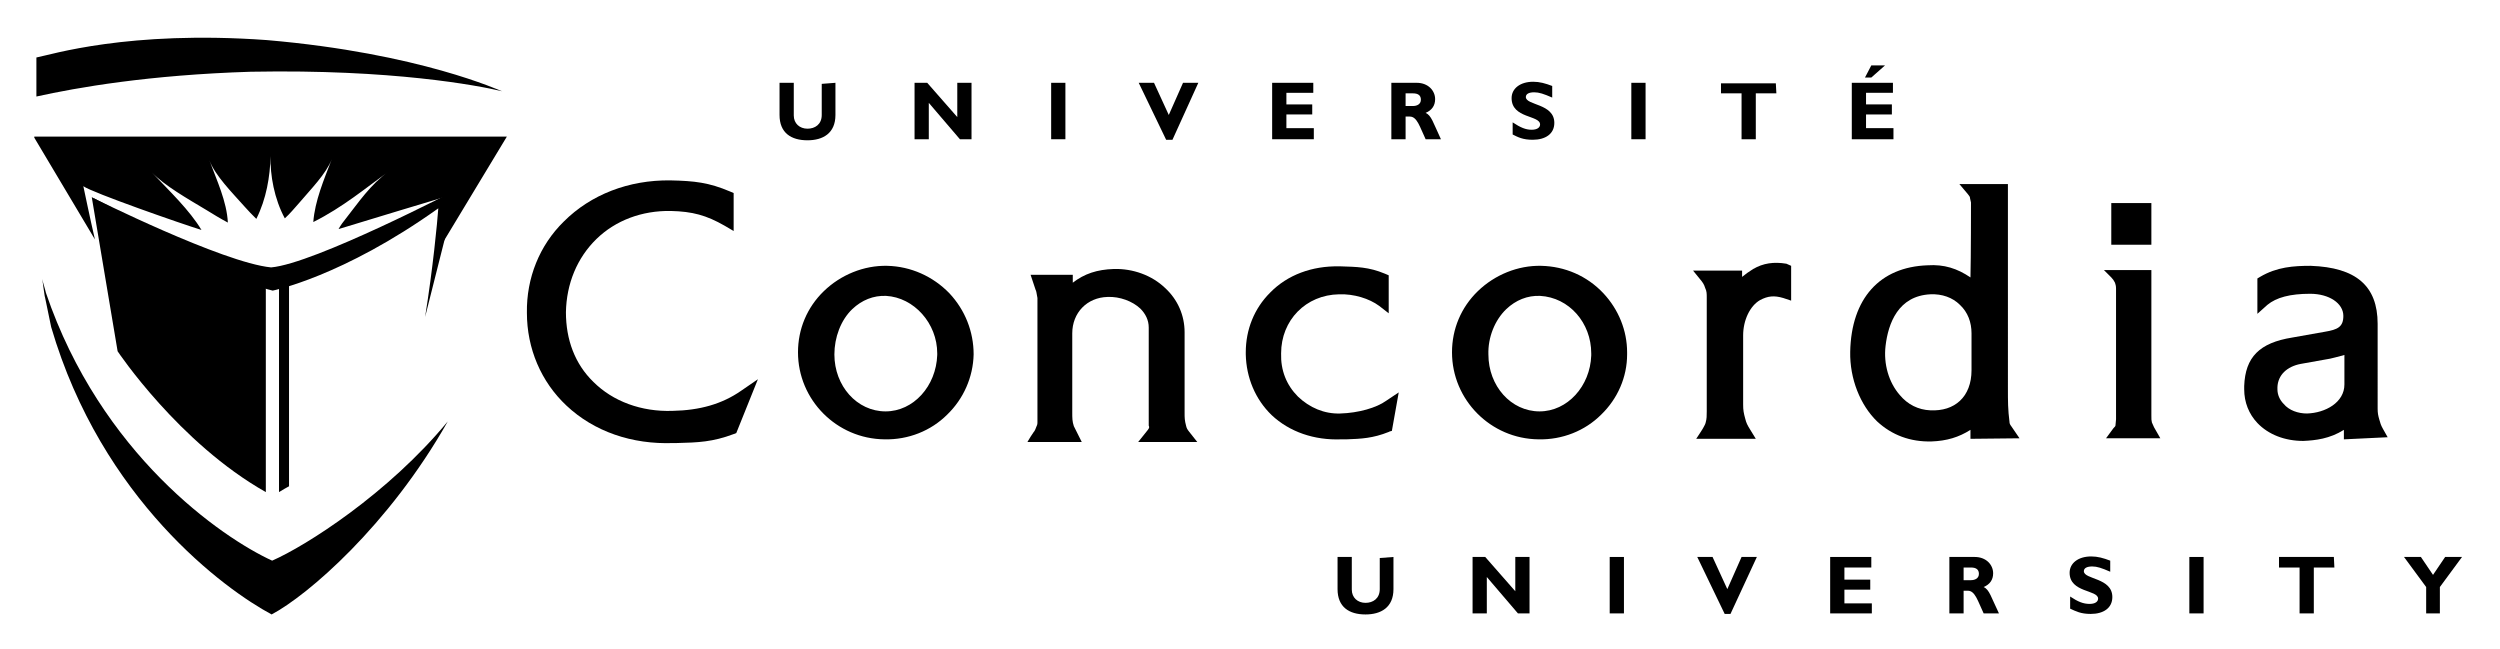
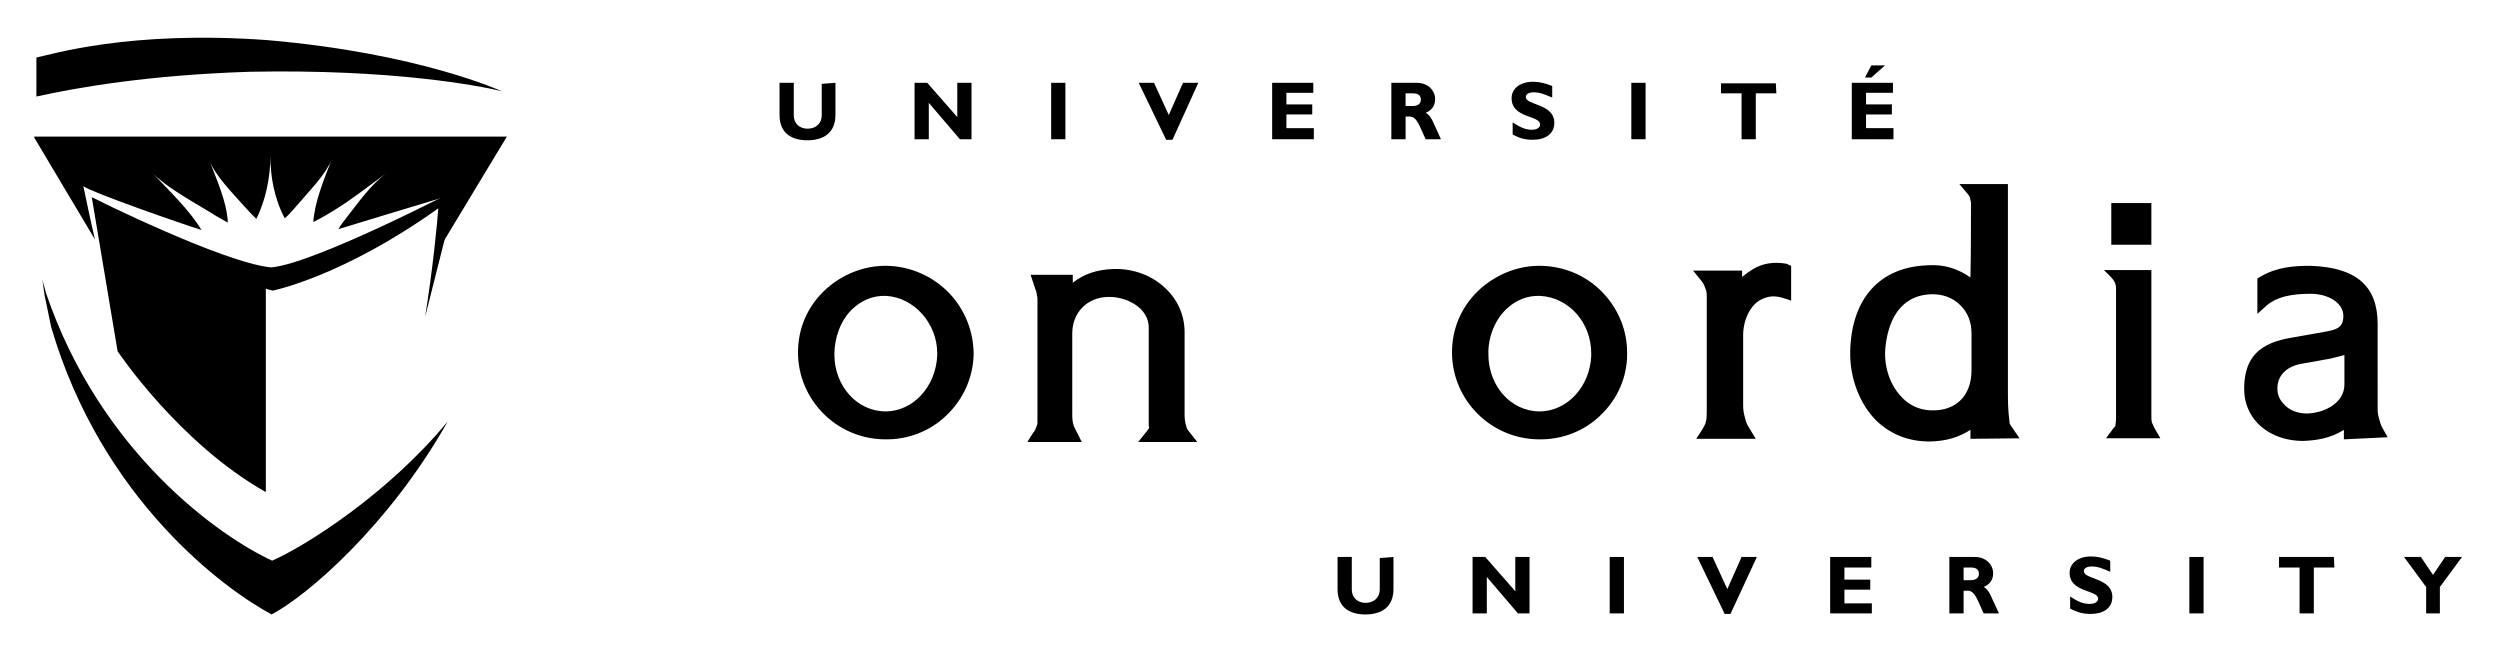
<svg xmlns="http://www.w3.org/2000/svg" version="1.1" id="katman_1" x="0px" y="0px" viewBox="0 0 474 123" style="enable-background:new 0 0 474 123;" xml:space="preserve">
-   <path d="M140.5,74.1c-3.6,2.5-7.8,3.7-13,3.8c-5.9,0.2-11.3-1.8-15-5.5c-3.5-3.4-5.2-8-5.2-13.2c0.1-5.4,2.1-10.3,5.8-13.9  c3.6-3.5,8.6-5.4,14.1-5.3c4.1,0.1,6.7,0.8,10.2,2.8l1.7,1v-7.2l-0.7-0.3c-4-1.7-6.7-2-11.3-2.1c-7.9-0.1-15.1,2.7-20.2,7.8  c-4.6,4.5-7.1,10.7-7,17.3c0,6.8,2.7,13.1,7.5,17.6c5.2,4.9,12.4,7.4,20.3,7.1h0.6c4.1-0.1,6.8-0.2,10.8-1.7l0.5-0.2l4.1-10.2  L140.5,74.1z" />
  <path d="M180,55.6c-3.1-3.2-7.3-5.1-11.8-5.2l0,0c-4.4-0.1-8.8,1.7-12,4.8s-4.9,7.2-4.9,11.6c0,9,7.3,16.4,16.4,16.5  c4.5,0.1,8.8-1.6,11.9-4.7c3.1-3,4.9-7.1,5-11.4C184.6,62.9,183,58.8,180,55.6z M167.9,78c-5.4,0-9.7-4.8-9.7-10.8  c0-3.2,1.2-6.5,3.4-8.6c1.8-1.7,4-2.6,6.4-2.5c5.3,0.3,9.7,5.2,9.7,10.9v0.3C177.5,73.2,173.2,78,167.9,78z" />
-   <path d="M262.8,76c-1.8,1.3-5.2,2.3-8.7,2.4c-3,0.1-5.8-1.1-8-3.2c-2.2-2.2-3.3-5-3.2-8.2c0-6.3,4.7-11.1,11-11.2  c2.8-0.1,5.7,0.8,7.6,2.2l1.8,1.4v-7.2l-0.7-0.3c-3.1-1.3-5.4-1.3-8.4-1.4h-0.3c-5.1-0.1-9.8,1.6-13.1,5c-3,3-4.6,7-4.6,11.3  c0,0.1,0,0.2,0,0.4c0.1,4.4,1.8,8.5,4.9,11.5c3.4,3.2,8.1,4.8,13.2,4.6h1c2.8-0.1,5-0.2,8-1.4l0.2-0.1l0.4-0.1l1.3-7.3L262.8,76z" />
  <path d="M304,55.6c-3.1-3.3-7.3-5.1-11.8-5.2c-4.4-0.1-8.8,1.7-12,4.8s-4.9,7.2-4.9,11.6c0,9,7.3,16.4,16.4,16.5  c4.5,0.1,8.8-1.6,11.9-4.7c3.1-3,4.9-7.1,4.9-11.4c0-0.1,0-0.2,0-0.4C308.5,62.7,306.9,58.7,304,55.6z M291.9,78  c-5.4,0-9.7-4.8-9.7-10.8c-0.1-3.2,1.2-6.5,3.4-8.6c1.8-1.7,4-2.6,6.4-2.5c5.5,0.3,9.7,5.1,9.7,10.9v0.4  C301.5,73.2,297.2,78,291.9,78z" />
  <path d="M452.7,82.9l-0.9-1.6c-0.4-0.7-0.5-1.1-0.7-1.8s-0.3-1.2-0.3-2V61.4c0-7.2-4.1-10.7-12.7-11l0,0c-3.2,0-6.4,0.2-9.6,2.1  l-0.5,0.3v6.7l1.9-1.7c1.7-1.4,4.3-2.1,8.1-2.1c3.6,0,6.3,1.8,6.3,4.2c0,2.1-1.1,2.6-3.5,3c0,0-0.5,0.1-6.2,1.1  c-6.2,1-8.9,3.7-9.1,9.2c0,0.2,0,0.4,0,0.6c0,2.5,0.9,4.7,2.5,6.4c2.1,2.2,5.2,3.4,8.7,3.4c2.3-0.1,5-0.4,7.7-2.1c0,0.5,0,1.8,0,1.8  L452.7,82.9z M444.5,67.3c0,1.3,0,5.6,0,5.6c0,3.4-3.6,5.4-7.1,5.5c-1.7,0-3.4-0.6-4.4-1.8c-0.8-0.8-1.2-1.8-1.2-2.8v-0.4  c0.1-2.3,1.8-3.9,4.4-4.4l5.6-1C441.9,68,443.4,67.6,444.5,67.3z" />
  <path d="M217.4,81.8l-1.6,2H227l-1.5-1.9c-0.4-0.5-0.5-0.7-0.6-1.1c-0.3-1.1-0.3-1.6-0.3-2.5V63c0-3.2-1.3-6.2-3.7-8.4  c-2.5-2.4-6.1-3.7-9.7-3.6c-3.2,0.1-5.6,0.9-7.8,2.6c0-0.4,0-1.5,0-1.5h-0.7h-7.3l1,3V55c0,0.1,0.1,0.3,0.1,0.4l0.2,1.1v23.6  c0,0.4-0.1,0.6-0.2,0.8c0,0.1-0.4,1-0.5,1l-0.6,0.9l-0.6,1h10.3l-1.5-3c-0.3-0.9-0.3-1.5-0.3-2.7V63.2c0-3.9,2.8-6.8,6.7-6.9  c2.3-0.1,4.7,0.8,6.2,2.2c1,1,1.6,2.2,1.6,3.6v16.1v0.9v1.6C218,81.1,217.8,81.3,217.4,81.8z" />
  <path d="M338.7,50c-2.4-0.4-4.4-0.1-6.3,1c-0.8,0.5-1.5,1-2.1,1.5c0-0.2,0-1.2,0-1.2H321l1.3,1.6c0.5,0.6,0.8,1,1,1.7  c0.3,0.6,0.3,1.1,0.3,1.8v21.1V78c0,0.8,0,1.4-0.2,2.1c-0.1,0.4-0.2,0.5-0.4,0.9c0,0.1-1.4,2.2-1.4,2.2h2.1h9.2l-1.1-1.8  c-0.5-0.8-0.7-1.2-0.9-2c-0.3-1.1-0.4-1.6-0.4-2.7V63.6c0-2.9,1.3-5.6,3.2-6.7c1.5-0.8,2.7-0.9,4.4-0.4l1.5,0.5v-6.6L338.7,50z" />
  <path d="M407.9,38.5h-7.6v7.9h7.6V38.5z M400.7,81.2l-1.4,1.9h10.3l-1.2-2.1l-0.4-0.9c-0.1-0.4-0.1-0.6-0.1-1.3V51.2h-9l1.4,1.4  c0.3,0.3,0.5,0.6,0.7,1c0.1,0.3,0.2,0.6,0.2,1.1c0,0.1,0,0.6,0,0.6V79v0.5l-0.1,1.1C401.1,80.8,401,80.9,400.7,81.2z" />
  <path d="M382.9,83.1l-1.5-2.2c-0.3-0.4-0.4-0.6-0.4-0.9c-0.3-2.4-0.3-3.8-0.3-6.4V34.9h-9.2l1.6,1.9c0,0,0.4,0.5,0.4,0.6v0.1l0,0  l0.2,0.9c0,0,0,10.5-0.1,14.2c-2.5-1.7-5-2.5-8.1-2.3c-9.1,0.3-14.5,6.3-14.7,16.4c-0.1,5.1,1.9,10.1,5.1,13.2  c2.8,2.6,6.3,3.9,10.3,3.8c2.9-0.1,5.2-0.8,7.4-2.2c0,0.5,0,1.7,0,1.7L382.9,83.1z M373.8,63.2v7c0,2.5-0.8,4.5-2.2,5.8  c-1.4,1.3-3.3,1.9-5.6,1.8c-2.3-0.1-4.3-1.1-5.8-2.9c-2.1-2.4-3.1-5.9-2.7-9.3c0.5-4.3,2.4-9.5,8.5-9.8c2.2-0.1,4.2,0.6,5.6,2  C373.1,59.2,373.8,61.1,373.8,63.2z" />
  <path d="M158.4,15.7v6.1c0,3.5-2.4,4.8-5.3,4.8c-3.1,0-5.3-1.4-5.3-4.8v-6.1h2.7v6.2c0,1.5,1.1,2.5,2.6,2.5c1.4,0,2.7-0.8,2.7-2.6  v-5.9L158.4,15.7L158.4,15.7z" />
  <path d="M184.2,26.4H182l-5.9-6.9v6.9h-2.7V15.7h2.4l5.7,6.5v-6.5h2.7V26.4z" />
  <path d="M202,26.4h-2.7V15.7h2.7V26.4z" />
  <path d="M222.3,26.5h-1.2l-5.2-10.8h2.9l2.8,6.1l2.7-6.1h2.9L222.3,26.5z" />
  <path d="M249.1,26.4h-7.9V15.7h7.8v1.9h-5.1v2.2h4.9v1.9h-4.9v2.6h5.2V26.4L249.1,26.4z" />
  <path d="M268.6,15.7c2.2,0,3.5,1.5,3.5,3.1c0,1.2-0.6,2.1-1.8,2.6c1.1,0.5,1.4,1.8,2.9,5h-2.9c-1.1-2.3-1.6-4.3-3-4.3h-0.8v4.3h-2.7  V15.7L268.6,15.7L268.6,15.7z M266.5,20.1h1.4c0.7,0,1.5-0.3,1.5-1.2c0-0.8-0.5-1.2-1.5-1.2h-1.4V20.1z" />
  <path d="M294.3,18.5c-1.6-0.7-2.5-1-3.4-1c-1,0-1.6,0.3-1.6,0.9c0,1.6,5.4,1.2,5.4,4.9c0,2.1-1.7,3.2-4.1,3.2c-1.9,0-2.8-0.5-3.8-1  v-2.3c1.5,1,2.5,1.4,3.6,1.4c1,0,1.6-0.4,1.6-1c0-1.8-5.4-1.1-5.4-5c0-1.8,1.6-3.1,4.1-3.1c1.2,0,2.3,0.3,3.6,0.8L294.3,18.5  L294.3,18.5z" />
  <path d="M312,26.4h-2.7V15.7h2.7V26.4z" />
  <path d="M336.8,17.7h-3.9v8.7h-2.7v-8.7h-3.9v-1.9h10.4L336.8,17.7L336.8,17.7z" />
  <path d="M359,26.4h-7.9V15.7h7.8v1.9h-5.1v2.2h4.9v1.9h-4.9v2.6h5.2V26.4L359,26.4z M354.8,14.7h-1.2l1.2-2.3h2.6L354.8,14.7z" />
  <path d="M264.2,105.6v6.1c0,3.5-2.4,4.8-5.3,4.8c-3.1,0-5.3-1.4-5.3-4.8v-6.1h2.7v6.2c0,1.5,1.1,2.5,2.6,2.5c1.4,0,2.7-0.8,2.7-2.6  v-5.9L264.2,105.6L264.2,105.6z" />
  <path d="M290,116.3h-2.2l-5.9-6.9v6.9h-2.7v-10.7h2.4l5.7,6.5v-6.5h2.7V116.3L290,116.3z" />
  <path d="M307.9,116.3h-2.7v-10.7h2.7V116.3z" />
  <path d="M328.1,116.4H327l-5.2-10.8h2.9l2.8,6.1l2.7-6.1h2.9L328.1,116.4z" />
  <path d="M354.9,116.3H347v-10.7h7.8v2h-5.1v2.3h4.9v1.9h-4.9v2.6h5.2V116.3L354.9,116.3z" />
  <path d="M374.4,105.6c2.2,0,3.5,1.5,3.5,3.1c0,1.2-0.6,2.1-1.8,2.6c1.1,0.5,1.4,1.9,2.9,5h-2.9c-1.1-2.3-1.6-4.3-3-4.3h-0.8v4.3  h-2.7v-10.7H374.4z M372.3,110h1.4c0.7,0,1.5-0.3,1.5-1.2c0-0.8-0.5-1.2-1.5-1.2h-1.4V110L372.3,110z" />
  <path d="M400.1,108.4c-1.6-0.7-2.5-1-3.4-1c-1,0-1.6,0.3-1.6,0.9c0,1.6,5.4,1.2,5.4,4.9c0,2.1-1.7,3.2-4.1,3.2c-1.9,0-2.8-0.5-3.9-1  v-2.3c1.5,1,2.5,1.4,3.7,1.4c1,0,1.6-0.4,1.6-1c0-1.7-5.4-1.1-5.4-4.9c0-1.8,1.6-3.1,4.1-3.1c1.2,0,2.3,0.3,3.6,0.8L400.1,108.4  L400.1,108.4z" />
  <path d="M417.8,116.3h-2.7v-10.7h2.7V116.3z" />
  <path d="M442.6,107.6h-3.9v8.7H436v-8.7h-3.9v-2h10.4L442.6,107.6L442.6,107.6z" />
  <path d="M460,111.3l-4.2-5.7h3.2l2.3,3.4l2.3-3.4h3.2l-4.2,5.7v5H460V111.3L460,111.3z" />
  <path d="M6.5,26.1L18,45.4c-0.8-3.4-2.2-10.1-2.2-10.1c1.6,1.2,18.8,7.2,22.4,8.3l0,0c-2.3-3.8-6-7.3-9.4-10.9  c2.4,2.5,6.8,5,10.3,7.1c1.3,0.8,2.6,1.6,4.1,2.4c-0.2-4-2.1-8-3.5-11.8c1.1,2.9,4.3,6.1,6.7,8.8c0.7,0.8,1.4,1.5,2.2,2.3  c1.9-3.8,2.6-8,2.7-11.9c-0.1,3.6,0.7,8.1,2.7,11.8c1-0.9,1.8-1.9,2.7-2.9c2.2-2.6,5.1-5.5,6.2-8.3c-1.5,3.9-3.2,7.9-3.5,11.9  c5.6-2.8,10-6.5,14.3-9.6c-3.5,2.5-5.8,6-8.1,8.9c-0.5,0.6-1,1.3-1.4,2h0.1c3.5-1.1,20.5-6.2,20.5-6.2l-27,13.2l26.9-12.7l-1.5,7.9  l0.4,1l12.5-20.7H6.5V26.1z" />
  <path d="M50.6,7.6c-26.3-1.9-41,2.8-43.7,3.3v7.4c7.7-1.7,21.3-4.1,40.7-4.7l0,0h0.1l0,0c26.6-0.5,42.9,2.6,47.5,3.7  c0-0.1,0,0.1,0,0C95,17.3,79.7,10.1,50.6,7.6z" />
  <path d="M84.9,79.9C73.6,93.6,58,103.5,51.6,106.3l0,0l0,0l0,0C42,101.9,19.1,86.1,8.7,55.5c-0.2-0.9-0.5-1.7-0.7-2.6  c0.2,1.1,0.3,2.3,0.5,3.4v-0.1c0.4,1.9,0.8,3.9,1.2,5.8c9.6,32.8,33,49.8,41.8,54.5C58.3,112.9,73.7,99.7,84.9,79.9z" />
  <path d="M17.4,37.4l4.9,29.2c0,0,11.6,17.4,28.1,26.7V54.6L17.4,37.4z" />
-   <path d="M52.9,53.5v39.8c0.3-0.2,0.7-0.4,1-0.6s0.6-0.3,0.9-0.5V53.1L52.9,53.5z" />
  <path d="M86.7,35.9c0,0-27.1,14.1-35.3,14.8c-9.2-0.9-34-13.3-34-13.3c16,13.4,33.6,17.5,34.3,17.7l0,0c0,0,13.2-2.6,31.4-15.6  c-0.2,2.8-1,11.2-2.5,20.6L86.7,35.9C86.8,35.8,86.6,36,86.7,35.9z" />
</svg>